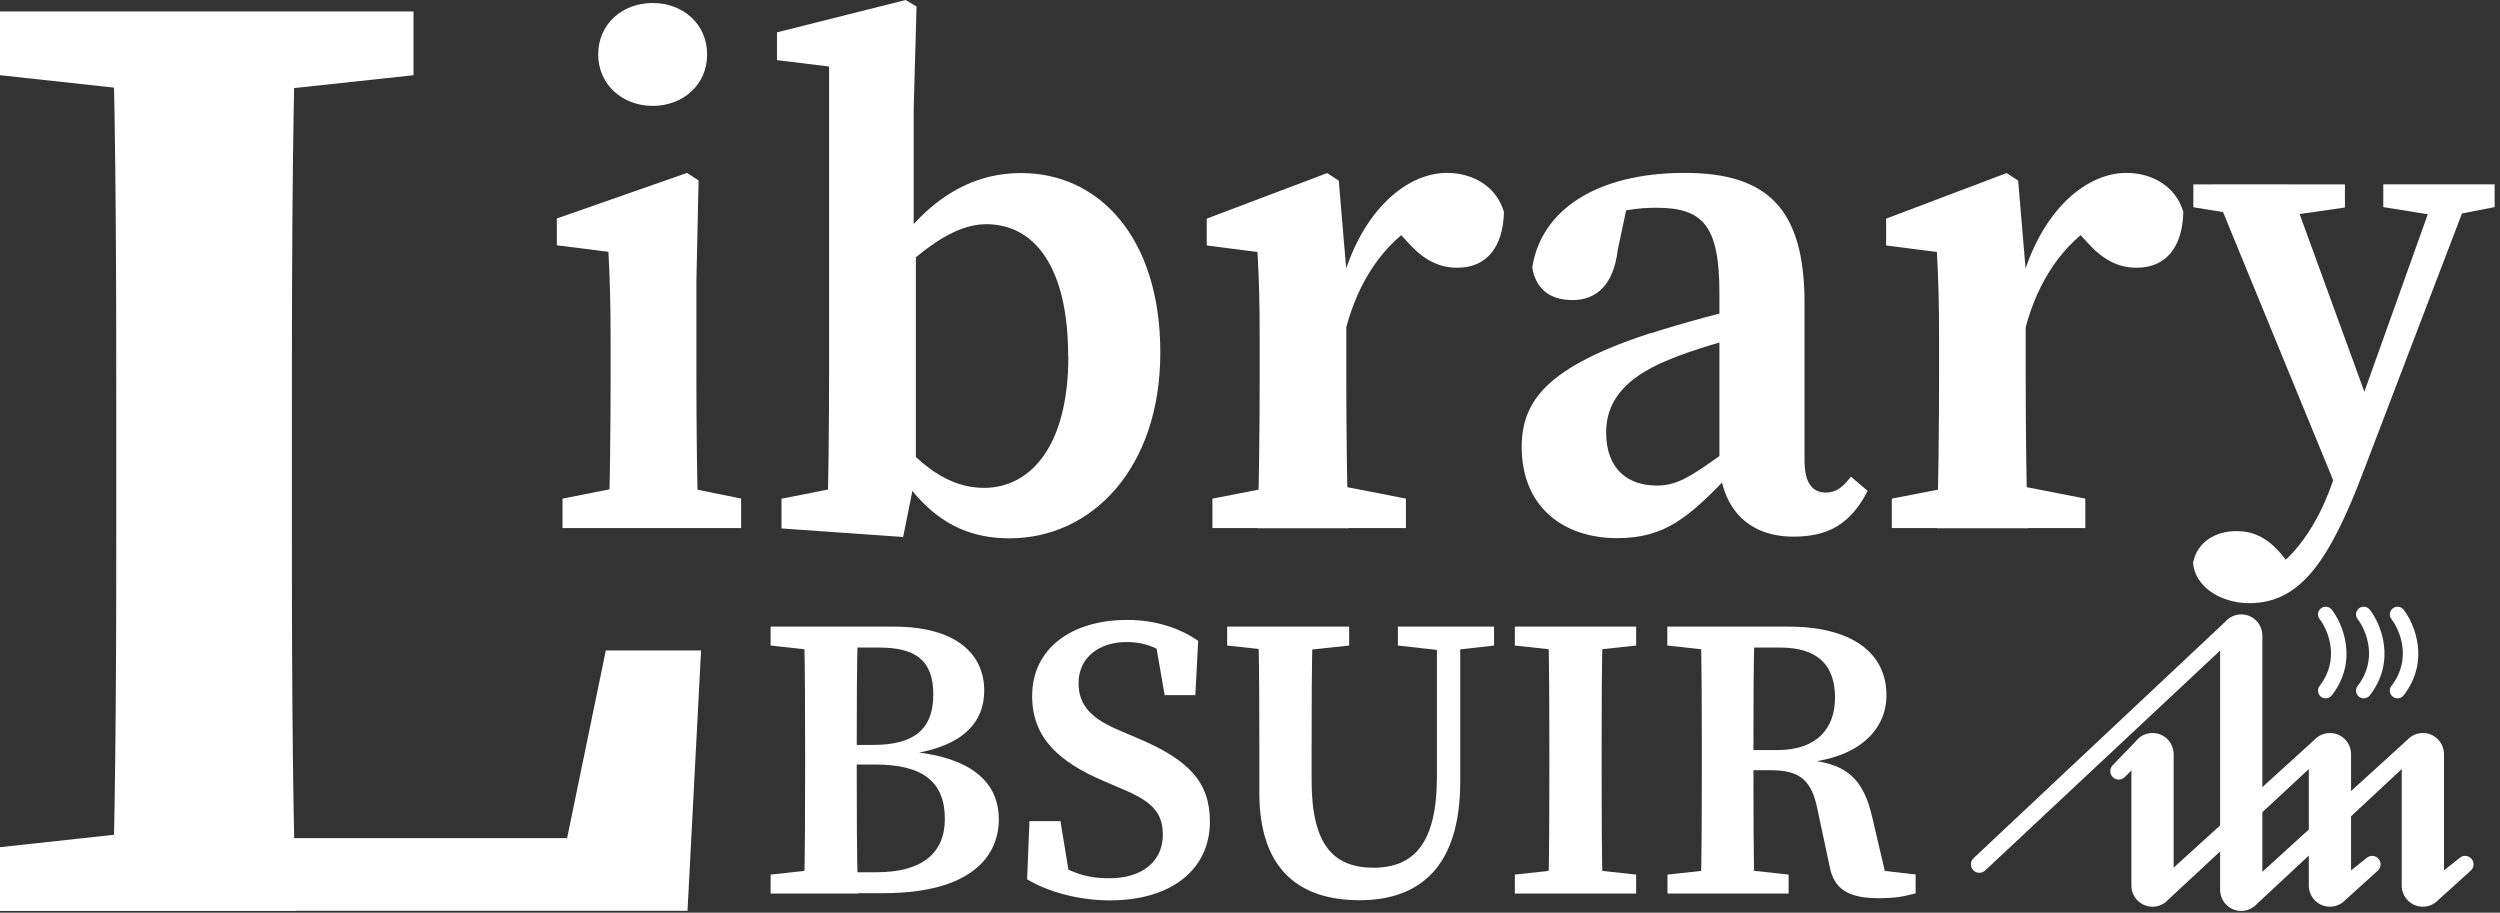
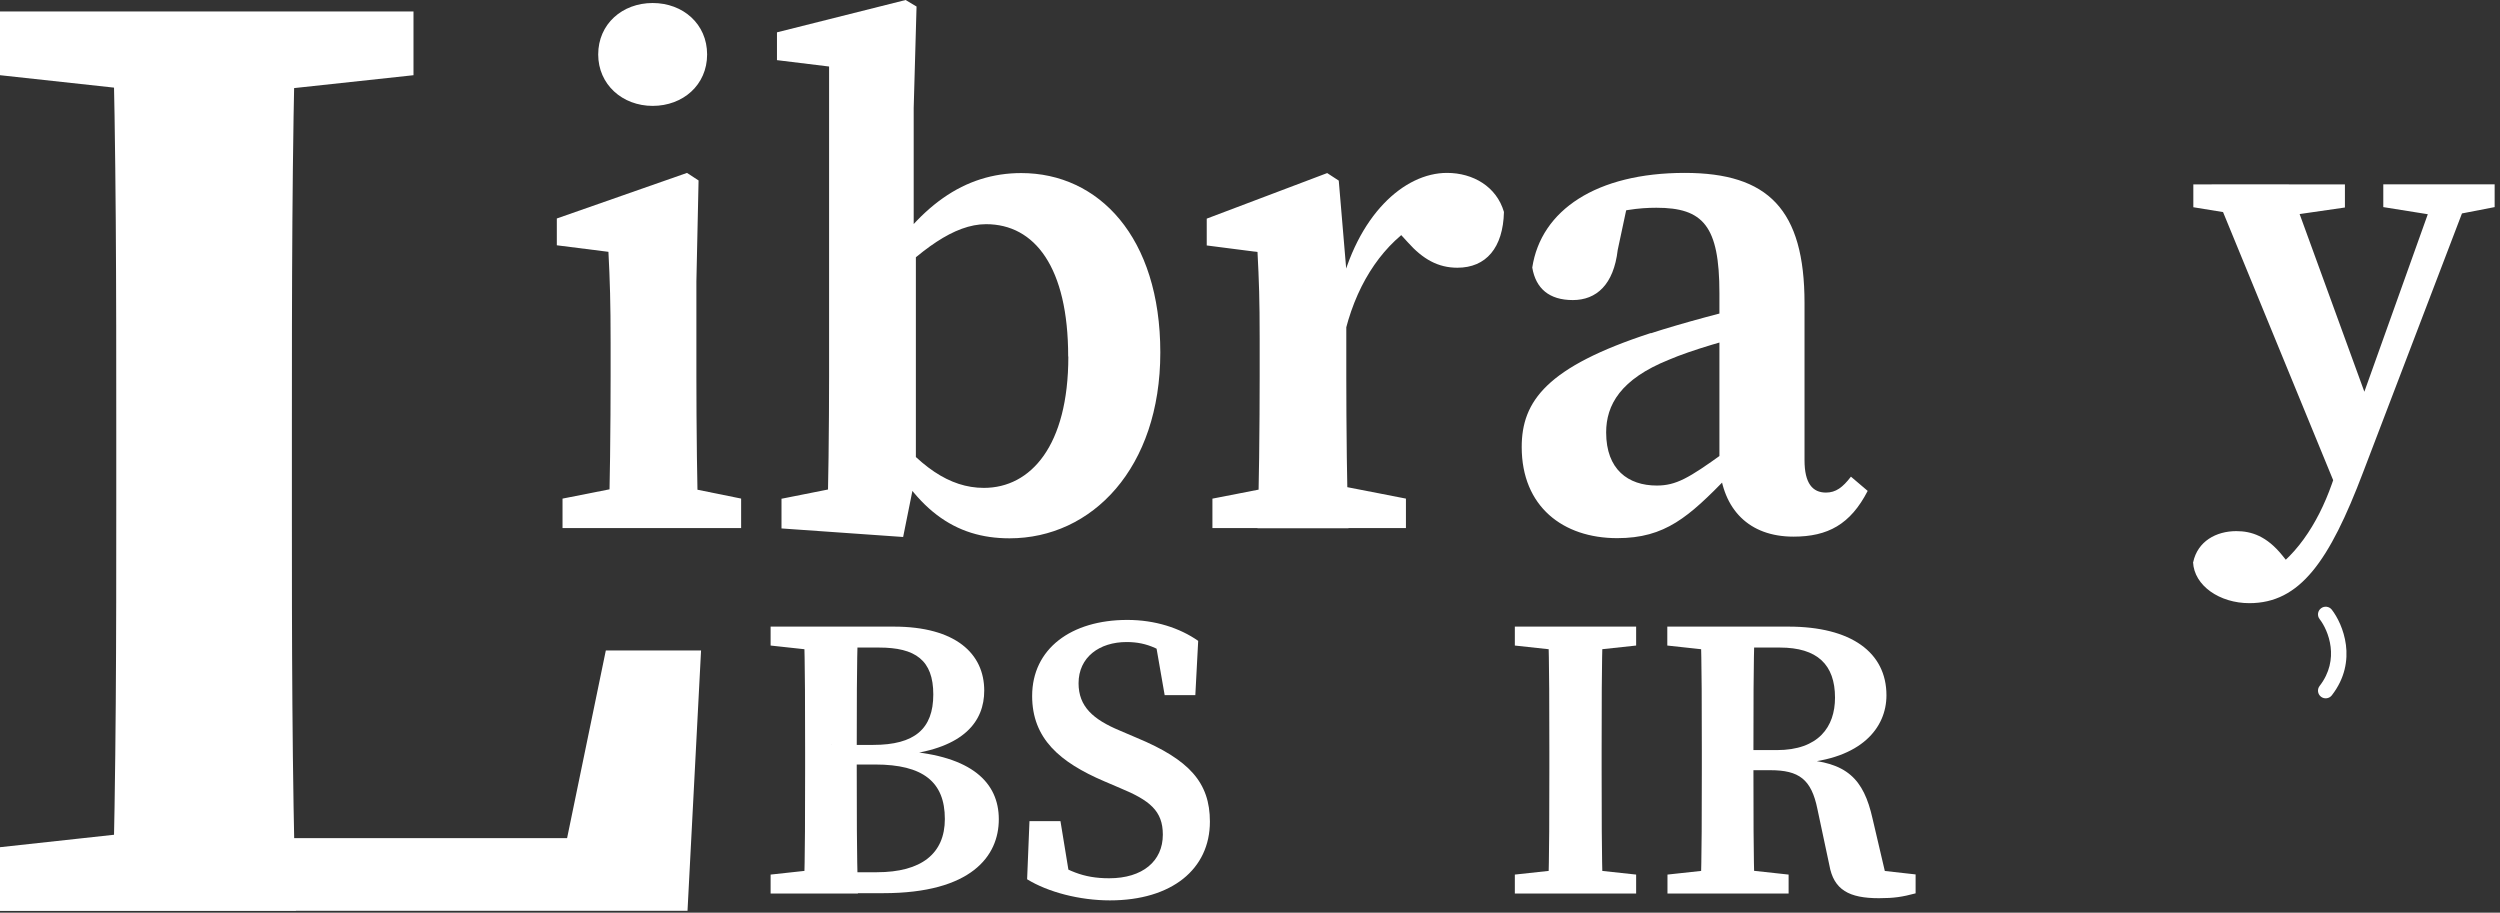
<svg xmlns="http://www.w3.org/2000/svg" width="189" height="69" viewBox="0 0 189 69" fill="none">
  <rect x="0" y="0" width="189" height="69" fill="#333333" stroke="none" />
-   <path d="M181.713 46.093C181.516 45.839 181.15 45.792 180.896 45.989C180.641 46.185 180.594 46.549 180.791 46.803C181.455 47.659 182.348 49.85 180.791 51.858C180.594 52.112 180.641 52.477 180.896 52.673C181.15 52.869 181.516 52.822 181.713 52.568C183.733 49.964 182.54 47.158 181.713 46.093Z" fill="#fff" />
  <path d="M176.285 46.093C176.088 45.839 175.722 45.792 175.467 45.989C175.212 46.185 175.165 46.549 175.362 46.803C176.026 47.659 176.919 49.85 175.362 51.858C175.165 52.112 175.212 52.477 175.467 52.673C175.722 52.869 176.088 52.822 176.285 52.568C178.304 49.964 177.111 47.158 176.285 46.093Z" fill="#fff" />
-   <path fill-rule="evenodd" clip-rule="evenodd" d="M169.437 46.448C170.319 46.448 171.034 47.165 171.034 48.049V59.505L174.966 55.934C175.033 55.861 175.107 55.794 175.186 55.735C175.219 55.706 175.252 55.683 175.285 55.666C175.533 55.508 175.827 55.416 176.143 55.416C177.025 55.416 177.739 56.133 177.739 57.017V59.805L181.989 55.937C182.057 55.863 182.131 55.795 182.211 55.735C182.244 55.705 182.278 55.682 182.312 55.665C182.56 55.507 182.853 55.416 183.168 55.416C184.05 55.416 184.765 56.133 184.765 57.017V65.805L185.962 64.844C186.238 64.623 186.64 64.668 186.86 64.944C187.08 65.22 187.036 65.623 186.76 65.844L184.34 68.033C184.274 68.105 184.201 68.17 184.123 68.229L184.115 68.235L184.102 68.244C183.839 68.435 183.517 68.547 183.168 68.547C182.286 68.547 181.571 67.83 181.571 66.945V58.142L177.739 61.71V65.805L178.937 64.844C179.213 64.623 179.615 64.668 179.835 64.944C180.055 65.22 180.011 65.623 179.735 65.844L177.314 68.034C177.249 68.105 177.177 68.17 177.099 68.228C177.092 68.234 177.084 68.24 177.075 68.246C176.813 68.435 176.491 68.547 176.143 68.547C175.261 68.547 174.546 67.83 174.546 66.945V64.682L170.64 68.319C170.566 68.403 170.484 68.48 170.394 68.548C170.368 68.571 170.337 68.592 170.301 68.613C170.052 68.774 169.755 68.867 169.437 68.867C168.555 68.867 167.84 68.15 167.84 67.266V64.37L163.932 68.001C163.859 68.085 163.777 68.16 163.689 68.227C163.663 68.25 163.632 68.272 163.596 68.292C163.347 68.453 163.05 68.547 162.731 68.547C161.849 68.547 161.134 67.83 161.134 66.945V58.243L160.628 58.751C160.379 59.001 159.974 59.001 159.725 58.751C159.475 58.501 159.475 58.095 159.725 57.845L161.453 56.056C161.745 55.667 162.209 55.416 162.731 55.416C163.613 55.416 164.328 56.133 164.328 57.017V65.593L167.84 62.404V49.182L150.074 65.812C149.817 66.054 149.412 66.04 149.172 65.781C148.931 65.523 148.945 65.117 149.203 64.876L168.225 47.007C168.301 46.918 168.386 46.838 168.48 46.768C168.518 46.732 168.558 46.705 168.597 46.687C168.841 46.536 169.129 46.448 169.437 46.448ZM171.034 61.403V65.908L174.546 62.711V58.14L171.034 61.403Z" fill="#fff" />
-   <path d="M178.341 45.989C178.596 45.792 178.962 45.839 179.159 46.093C179.985 47.158 181.178 49.964 179.159 52.568C178.962 52.822 178.596 52.869 178.341 52.673C178.086 52.477 178.039 52.112 178.236 51.858C179.793 49.85 178.9 47.659 178.236 46.803C178.039 46.549 178.086 46.185 178.341 45.989Z" fill="#fff" />
  <path d="M0 5.686V0.867H31.26V5.686L17.013 7.223H14.105L0.011 5.686H0ZM15.423 62.511V68.867H0V64.048L14.094 62.511H15.423ZM8.485 0.878H22.372C22.067 11.356 22.067 22.018 22.067 32.648V38.918C22.067 47.781 22.067 58.433 22.372 68.867H8.485C8.79 58.39 8.79 47.727 8.79 38.187V32.648C8.79 21.964 8.79 11.301 8.485 0.878ZM53 49.177L51.976 68.856H15.412V63.361H48.458L41.738 68.856L45.8 49.177H53Z" fill="#fff" />
  <path d="M45.997 39.924C46.111 37.48 46.162 31.869 46.162 28.487V25.903C46.162 22.901 46.111 21.216 45.997 19.038L42.096 18.544V16.517L51.938 13.072L52.812 13.642L52.647 21.279V28.487C52.647 31.869 52.698 37.48 52.812 39.924H45.997ZM56.029 37.695V39.924H42.527V37.695L48.036 36.606H50.671L56.042 37.695H56.029ZM45.224 4.117C45.224 1.811 47.048 0.228 49.341 0.228C51.634 0.228 53.458 1.811 53.458 4.117C53.458 6.422 51.634 8.005 49.341 8.005C47.048 8.005 45.224 6.384 45.224 4.117Z" fill="#fff" />
  <path d="M59.069 37.708L64.553 36.618L62.514 39.937C62.628 37.492 62.679 31.881 62.679 28.499V5.029L58.739 4.547V2.445L68.467 0L69.291 0.494L69.075 8.17V17.53L69.24 18.239V35.808L68.277 40.596L59.081 39.95V37.72L59.069 37.708ZM80.754 26.941C80.754 20.215 78.233 16.948 74.547 16.948C72.128 16.948 69.582 18.898 66.719 21.799L66.225 20.861C69.367 15.529 72.939 13.084 77.207 13.084C83.059 13.084 87.72 17.923 87.72 26.65C87.72 35.377 82.565 40.697 76.32 40.697C72.204 40.697 69.075 38.569 66.441 32.92L66.935 31.97C69.468 35.263 71.773 36.884 74.382 36.884C77.929 36.884 80.766 33.693 80.766 26.967L80.754 26.941Z" fill="#fff" />
  <path d="M95.231 28.486V25.611C95.231 22.622 95.18 21.228 95.067 19.05L91.229 18.556V16.529L100.336 13.084L101.21 13.654L101.78 20.405V28.499C101.78 31.881 101.83 37.492 101.944 39.937H95.067C95.18 37.492 95.231 31.881 95.231 28.499V28.486ZM91.672 37.695L97.258 36.605H100.703L106.289 37.695V39.924H91.659V37.695H91.672ZM98.676 21.216H102.286L101.248 22.153C102.59 16.263 106.149 13.071 109.392 13.071C111.368 13.071 113.141 14.11 113.699 16.023C113.635 18.721 112.356 20.24 110.177 20.24C108.721 20.24 107.568 19.595 106.428 18.315L104.896 16.643L107.327 16.782C104.668 18.366 102.704 21.165 101.742 24.876L98.689 24.674V21.203L98.676 21.216Z" fill="#fff" />
  <path d="M124.807 25.193C127.074 24.458 130.722 23.458 133.369 22.9V25.016C130.862 25.586 127.784 26.498 126.175 27.194C122.514 28.664 121.425 30.614 121.425 32.691C121.425 35.503 123.097 36.707 125.25 36.707C126.72 36.707 127.682 36.137 130.254 34.287L131.9 33.046L132.559 34.009L130.621 36.048C127.67 39.075 125.896 40.684 122.261 40.684C118.17 40.684 115.041 38.303 115.041 33.793C115.041 30.323 116.941 27.739 124.794 25.18L124.807 25.193ZM129.988 35.187V22.153C129.988 17.074 128.759 15.706 125.225 15.706C123.933 15.706 122.413 15.871 120.222 16.593L123.198 14.68L122.299 18.898C121.995 21.52 120.69 22.685 118.905 22.685C117.119 22.685 116.105 21.811 115.839 20.228C116.498 15.883 120.703 13.071 127.366 13.071C133.673 13.071 136.422 15.833 136.422 22.913V34.794C136.422 36.542 137.03 37.239 138.043 37.239C138.791 37.239 139.31 36.846 139.931 36.035L141.197 37.112C139.893 39.645 138.183 40.57 135.586 40.57C132.23 40.57 130.228 38.518 129.988 35.174V35.187Z" fill="#fff" />
-   <path d="M146.593 28.486V25.611C146.593 22.622 146.542 21.228 146.428 19.05L142.591 18.556V16.529L151.698 13.084L152.572 13.654L153.142 20.405V28.499C153.142 31.881 153.192 37.492 153.306 39.937H146.428C146.542 37.492 146.593 31.881 146.593 28.499V28.486ZM143.034 37.695L148.62 36.605H152.065L157.651 37.695V39.924H143.021V37.695H143.034ZM150.038 21.216H153.648L152.61 22.153C153.952 16.263 157.511 13.071 160.754 13.071C162.73 13.071 164.503 14.11 165.061 16.023C164.997 18.721 163.718 20.24 161.539 20.24C160.083 20.24 158.93 19.595 157.79 18.315L156.258 16.643L158.689 16.782C156.03 18.366 154.066 21.165 153.104 24.876L150.051 24.674V21.203L150.038 21.216Z" fill="#fff" />
  <path d="M165.805 42.499C166.141 40.918 167.546 40.153 169.063 40.153C170.213 40.153 171.363 40.53 172.543 41.989L173.897 43.672L172.218 44.518L170.956 43.672C173.46 42.325 175.22 39.612 176.279 36.614L178.121 31.362L184.35 13.933H186.966L178.65 35.707C176.096 42.438 173.877 45.599 170.05 45.599C167.811 45.599 165.877 44.283 165.795 42.499H165.805ZM169.948 16.34L165.816 15.667V13.943H177.276V15.687L172.696 16.35H169.938L169.948 16.34ZM176.859 37.45L167.2 13.933H173.032L179.393 31.393L176.859 37.45ZM184.32 16.32L180.177 15.657V13.933H188.595V15.657L185.175 16.32H184.32Z" fill="#fff" />
  <path d="M58.258 48.803V47.372H62.843V49.259H62.451L58.258 48.803ZM62.843 65.662V67.549H58.258V66.118L62.451 65.662H62.843ZM60.867 56.872C60.867 53.718 60.867 50.539 60.779 47.385H64.857C64.769 50.475 64.769 53.667 64.769 56.872V57.771C64.769 61.229 64.769 64.396 64.857 67.549H60.779C60.867 64.459 60.867 61.28 60.867 58.075V56.872ZM62.843 56.315H66.01C69.151 56.315 70.557 55.099 70.557 52.502C70.557 49.905 69.202 48.955 66.453 48.955H62.843V47.372H67.568C72.242 47.372 74.408 49.411 74.408 52.211C74.408 54.529 72.888 56.53 68.404 57.062V56.783C73.47 57.151 75.51 59.164 75.51 61.938C75.51 64.712 73.445 67.524 66.77 67.524H62.856V65.941H66.289C69.658 65.941 71.431 64.535 71.431 61.913C71.431 59.114 69.784 57.797 66.162 57.797H62.856V56.289L62.843 56.315Z" fill="#fff" />
  <path d="M87.91 63.091C87.91 61.305 86.922 60.507 84.693 59.583L83.477 59.063C80.133 57.632 78.03 55.846 78.03 52.616C78.03 49.044 80.981 46.866 85.225 46.866C87.327 46.866 89.189 47.474 90.583 48.449L90.367 52.553H88.049L87.251 47.968L89.455 48.905V50.425C87.897 49.108 86.757 48.538 85.174 48.538C83.122 48.538 81.539 49.678 81.539 51.654C81.539 53.414 82.641 54.389 84.642 55.225L85.947 55.783C89.899 57.429 91.469 59.152 91.469 62.116C91.469 65.701 88.594 68.069 83.907 68.069C81.627 68.069 79.234 67.448 77.65 66.473L77.828 62.078H80.171L80.956 66.879L78.79 66.081V64.624C80.703 65.827 81.843 66.397 83.857 66.397C86.377 66.397 87.91 65.105 87.91 63.104V63.091Z" fill="#fff" />
-   <path d="M92.774 48.803V47.372H101.995V48.803L97.752 49.259H97.004L92.761 48.803H92.774ZM103.832 65.599C106.935 65.599 108.632 63.699 108.632 58.696V47.372H110.393V59.088C110.393 65.51 107.353 68.056 102.78 68.056C98.208 68.056 95.206 65.713 95.206 59.937V56.644C95.206 53.579 95.206 50.463 95.117 47.372H99.246C99.158 50.399 99.158 53.515 99.158 56.644V59.012C99.158 63.952 100.868 65.599 103.857 65.599H103.832ZM108.974 49.171L105.681 48.803V47.372H112.951V48.803L109.721 49.171H108.974Z" fill="#fff" />
  <path d="M114.522 48.803V47.372H123.692V48.803L119.462 49.259H118.714L114.522 48.803ZM119.462 65.662L123.692 66.118V67.549H114.522V66.118L118.714 65.662H119.462ZM117.131 56.796C117.131 53.667 117.131 50.501 117.043 47.372H121.172C121.083 50.437 121.083 53.604 121.083 56.796V58.1C121.083 61.242 121.083 64.408 121.172 67.537H117.043C117.131 64.472 117.131 61.305 117.131 58.113V56.796Z" fill="#fff" />
  <path d="M126.048 48.803V47.372H130.633V49.259H130.241L126.048 48.803ZM131.026 65.662L135.219 66.118V67.549H126.061V66.118L130.253 65.662H131.039H131.026ZM128.658 56.796C128.658 53.667 128.658 50.501 128.569 47.372H132.647C132.559 50.501 132.559 53.553 132.559 56.986V57.91C132.559 61.242 132.559 64.408 132.647 67.537H128.569C128.658 64.472 128.658 61.305 128.658 58.113V56.796ZM130.646 56.707H134.332C137.486 56.707 138.727 54.947 138.727 52.743C138.727 50.247 137.385 48.955 134.56 48.955H130.621V47.372H135.206C139.931 47.372 142.616 49.31 142.616 52.565C142.616 55.01 140.741 57.379 136.042 57.695L136.105 57.416C139.627 57.594 140.893 58.886 141.565 61.888L142.704 66.751L140.969 65.675L144.82 66.106V67.537C143.819 67.803 143.211 67.904 142.046 67.904C139.804 67.904 138.626 67.284 138.297 65.396L137.397 61.166C136.941 58.911 136.004 58.227 133.838 58.227H130.621V56.694L130.646 56.707Z" fill="#fff" />
</svg>